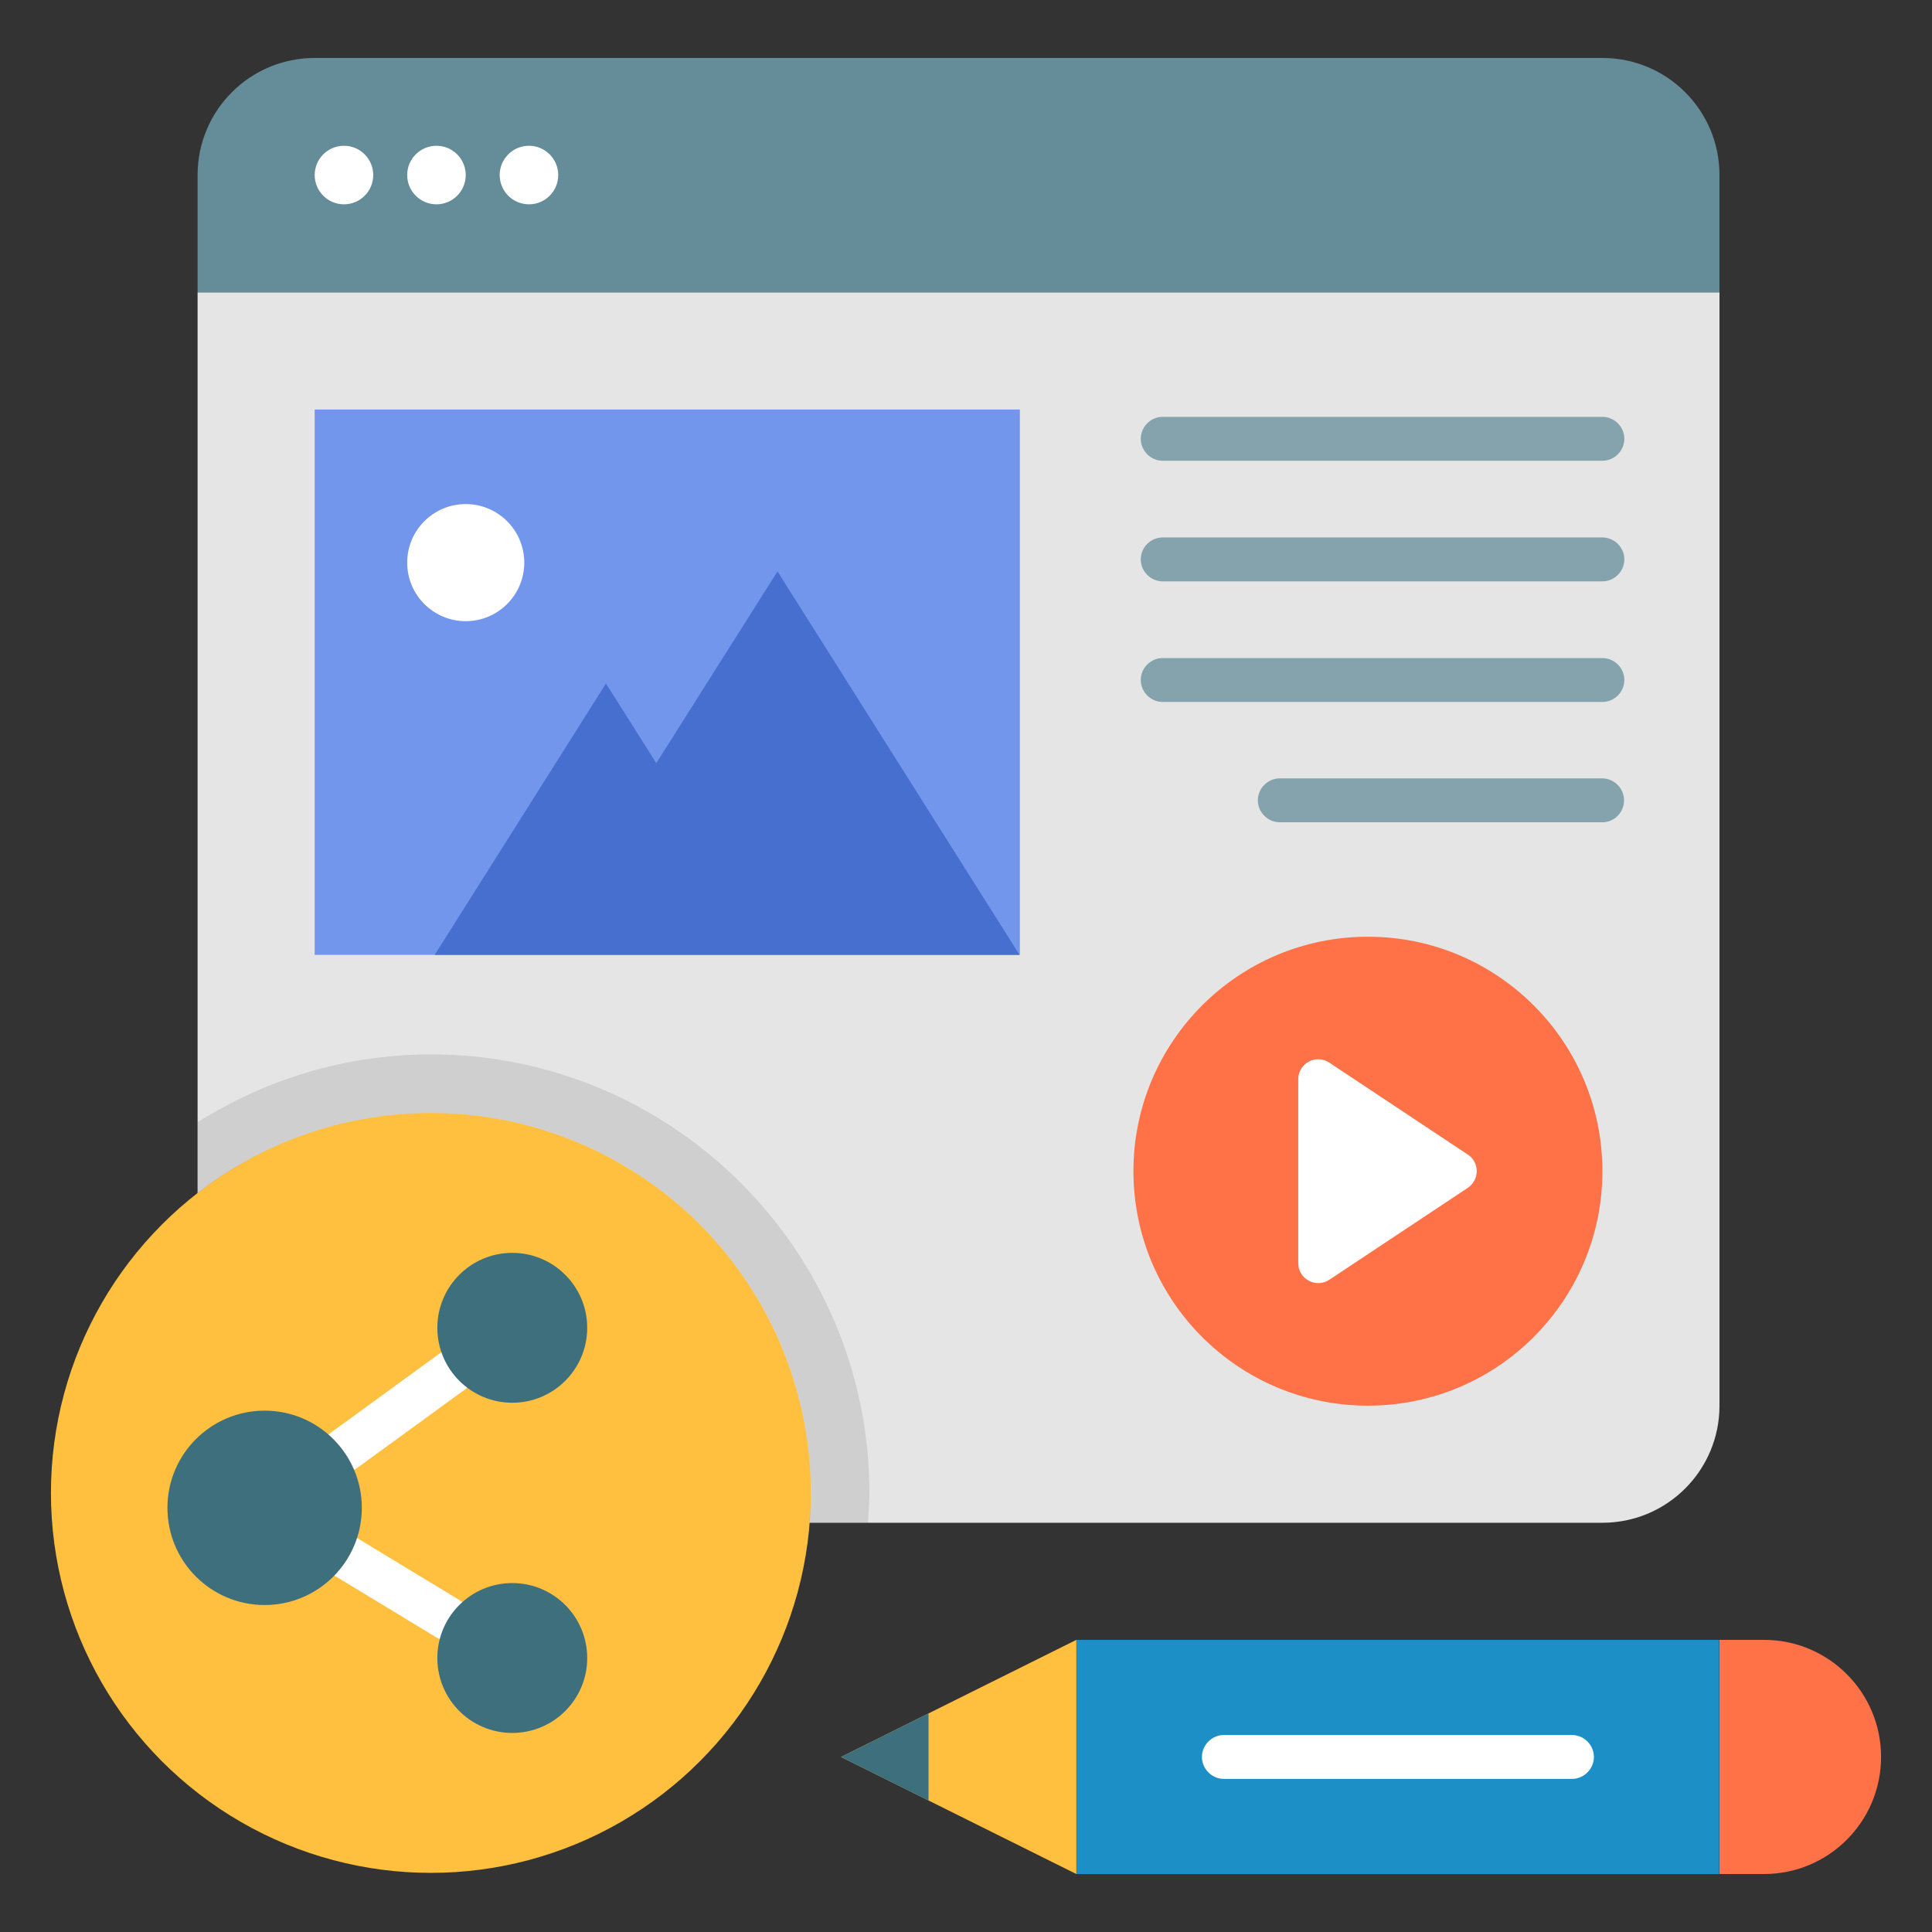
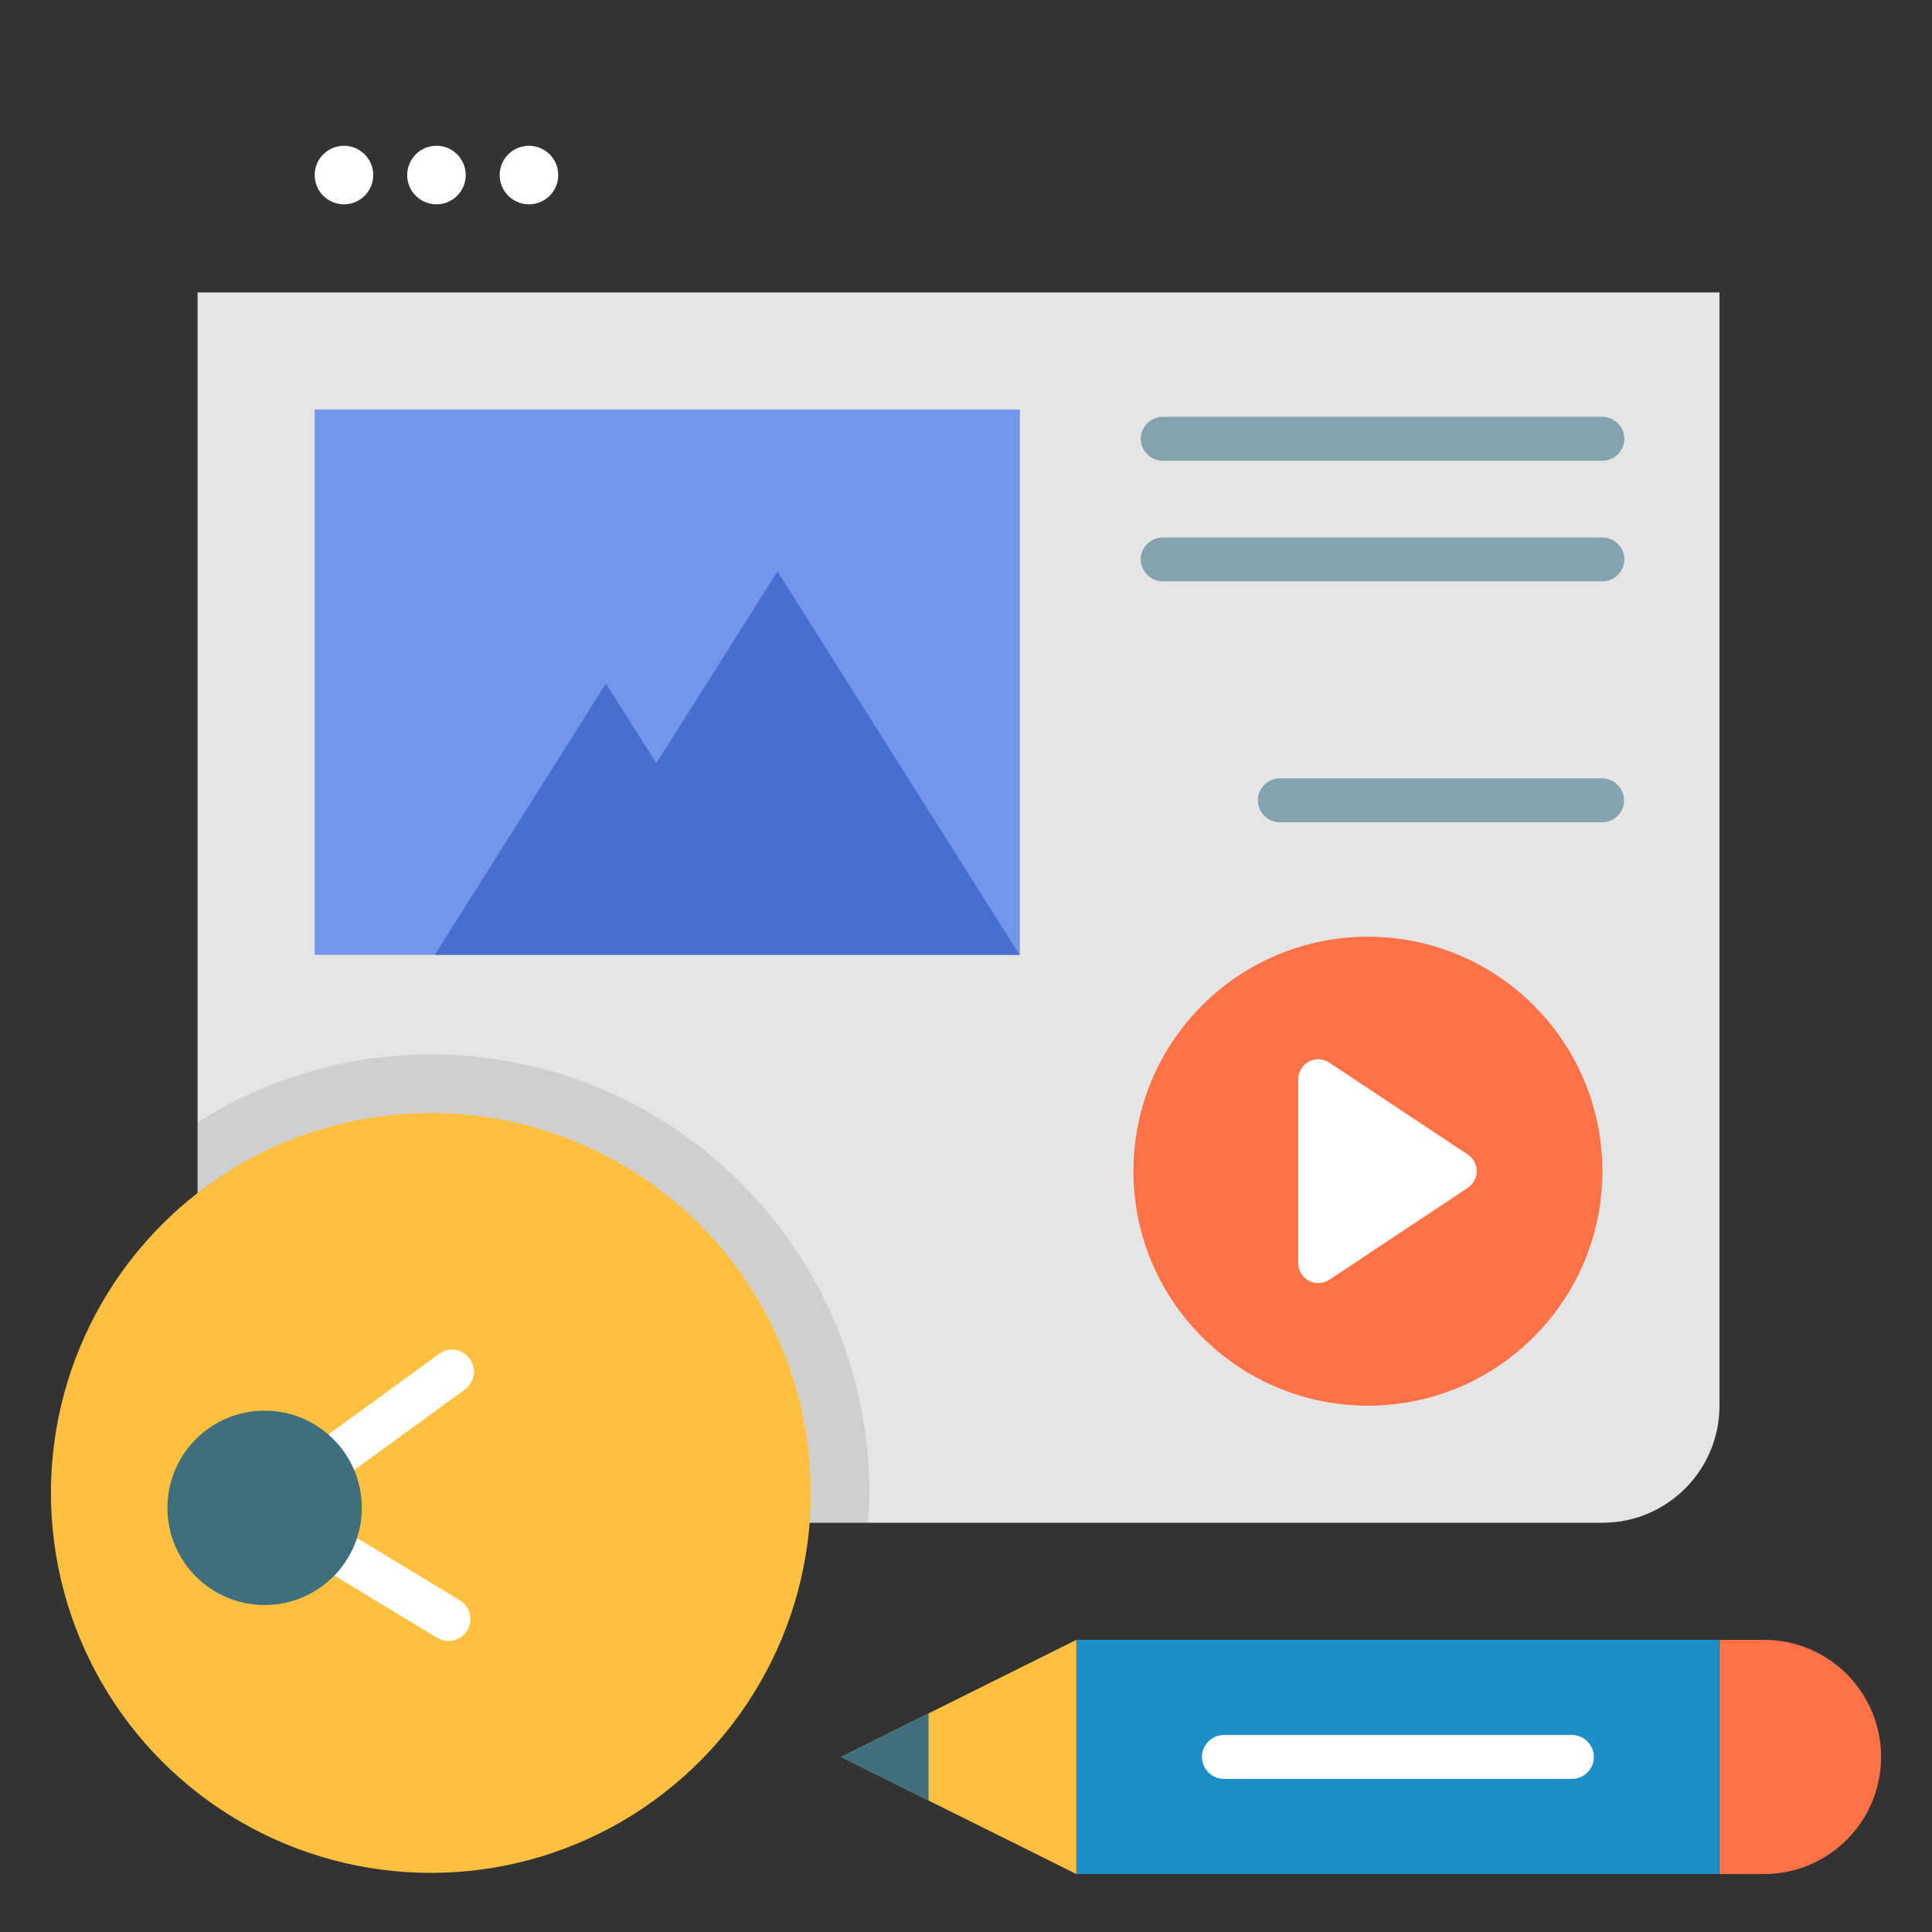
<svg xmlns="http://www.w3.org/2000/svg" id="Layer_1" enable-background="new 0 0 66 66" height="512" viewBox="0 0 66 66" width="512">
  <rect x="0" y="0" width="66" height="66" fill="#333333" stroke="none" />
  <g>
    <g>
      <path d="m36.77 56.02h21.96v8h-21.96z" fill="#1c8fc7" />
      <path d="m60.26 56.02h-1.52v8h1.52c2.21 0 4-1.79 4-4s-1.79-4-4-4z" fill="#ff7146" />
      <path d="m36.77 56.02v8l-8.04-4z" fill="#ffc040" />
      <path d="m31.72 58.53-2.99 1.49 2.99 1.49z" fill="#3e6f7d" />
-       <path d="m58.74 5.98c0-2.21-1.79-4-4-4h-43.99c-2.21 0-4 1.79-4 4v4.01h51.99z" fill="#658c99" />
      <path d="m6.75 9.99v38.03c0 2.21 1.79 4 4 4h43.99c2.21 0 4-1.79 4-4v-38.03z" fill="#e5e5e5" />
      <path d="m10.75 13.99h24.09v18.63h-24.09z" fill="#7296ec" />
      <circle cx="11.75" cy="5.98" fill="#fff" r="1" />
      <circle cx="14.91" cy="5.98" fill="#fff" r="1" />
      <circle cx="18.07" cy="5.98" fill="#fff" r="1" />
      <circle cx="14.72" cy="51" fill="#ffc040" r="12.98" />
      <path d="m26.56 19.52-4.14 6.55-1.72-2.72-5.85 9.27h19.98z" fill="#476fcf" />
-       <circle cx="15.91" cy="19.22" fill="#fff" r="2" />
      <circle cx="46.73" cy="40.01" fill="#ff7146" r="8.01" />
      <g>
        <path d="m54.74 15.74h-15.02c-.41 0-.75-.34-.75-.75s.34-.75.75-.75h15.02c.41 0 .75.34.75.75s-.34.75-.75.75z" fill="#84a3ad" />
      </g>
      <g>
        <path d="m54.74 19.86h-15.02c-.41 0-.75-.34-.75-.75s.34-.75.75-.75h15.02c.41 0 .75.34.75.75s-.34.75-.75.75z" fill="#84a3ad" />
      </g>
      <g>
-         <path d="m54.74 23.98h-15.02c-.41 0-.75-.34-.75-.75s.34-.75.75-.75h15.02c.41 0 .75.34.75.75s-.34.75-.75.75z" fill="#84a3ad" />
-       </g>
+         </g>
      <g>
        <path d="m54.74 28.09h-11.02c-.41 0-.75-.34-.75-.75s.34-.75.75-.75h11.01c.41 0 .75.34.75.75s-.33.75-.74.75z" fill="#84a3ad" />
      </g>
      <g>
        <path d="m15.32 56.06c-.13 0-.27-.04-.39-.11l-3.43-2.08c-.35-.21-.47-.68-.25-1.03.21-.35.67-.47 1.03-.25l3.43 2.08c.35.21.47.68.25 1.03-.14.23-.39.36-.64.36z" fill="#fff" />
      </g>
      <g>
        <path d="m11.73 50.31c-.23 0-.46-.11-.61-.31-.24-.33-.17-.8.17-1.05l3.71-2.7c.34-.25.8-.17 1.05.17.24.33.17.8-.17 1.05l-3.71 2.7c-.13.09-.29.14-.44.14z" fill="#fff" />
      </g>
      <g fill="#3e6f7d">
        <circle cx="9.04" cy="51.51" r="3.32" />
-         <circle cx="17.5" cy="56.64" r="2.56" />
-         <circle cx="17.5" cy="45.36" r="2.56" />
      </g>
      <g>
-         <path d="m53.7 60.77h-11.89c-.41 0-.75-.34-.75-.75s.34-.75.75-.75h11.89c.41 0 .75.34.75.75s-.34.75-.75.75z" fill="#fff" />
+         <path d="m53.7 60.77h-11.89c-.41 0-.75-.34-.75-.75s.34-.75.75-.75h11.89c.41 0 .75.34.75.75s-.34.75-.75.75" fill="#fff" />
      </g>
      <path d="m50.14 39.44-4.73-3.14c-.45-.3-1.06.02-1.06.57v6.28c0 .54.6.87 1.06.57l4.73-3.14c.41-.28.41-.87 0-1.14z" fill="#fff" />
      <path d="m14.72 36.02c-2.93 0-5.66.86-7.97 2.32v2.43c2.2-1.72 4.96-2.75 7.97-2.75 7.17 0 12.98 5.81 12.98 12.98 0 .34-.03.68-.05 1.02h2c.02-.34.05-.67.05-1.02 0-8.26-6.72-14.98-14.98-14.98z" opacity=".1" />
    </g>
  </g>
</svg>